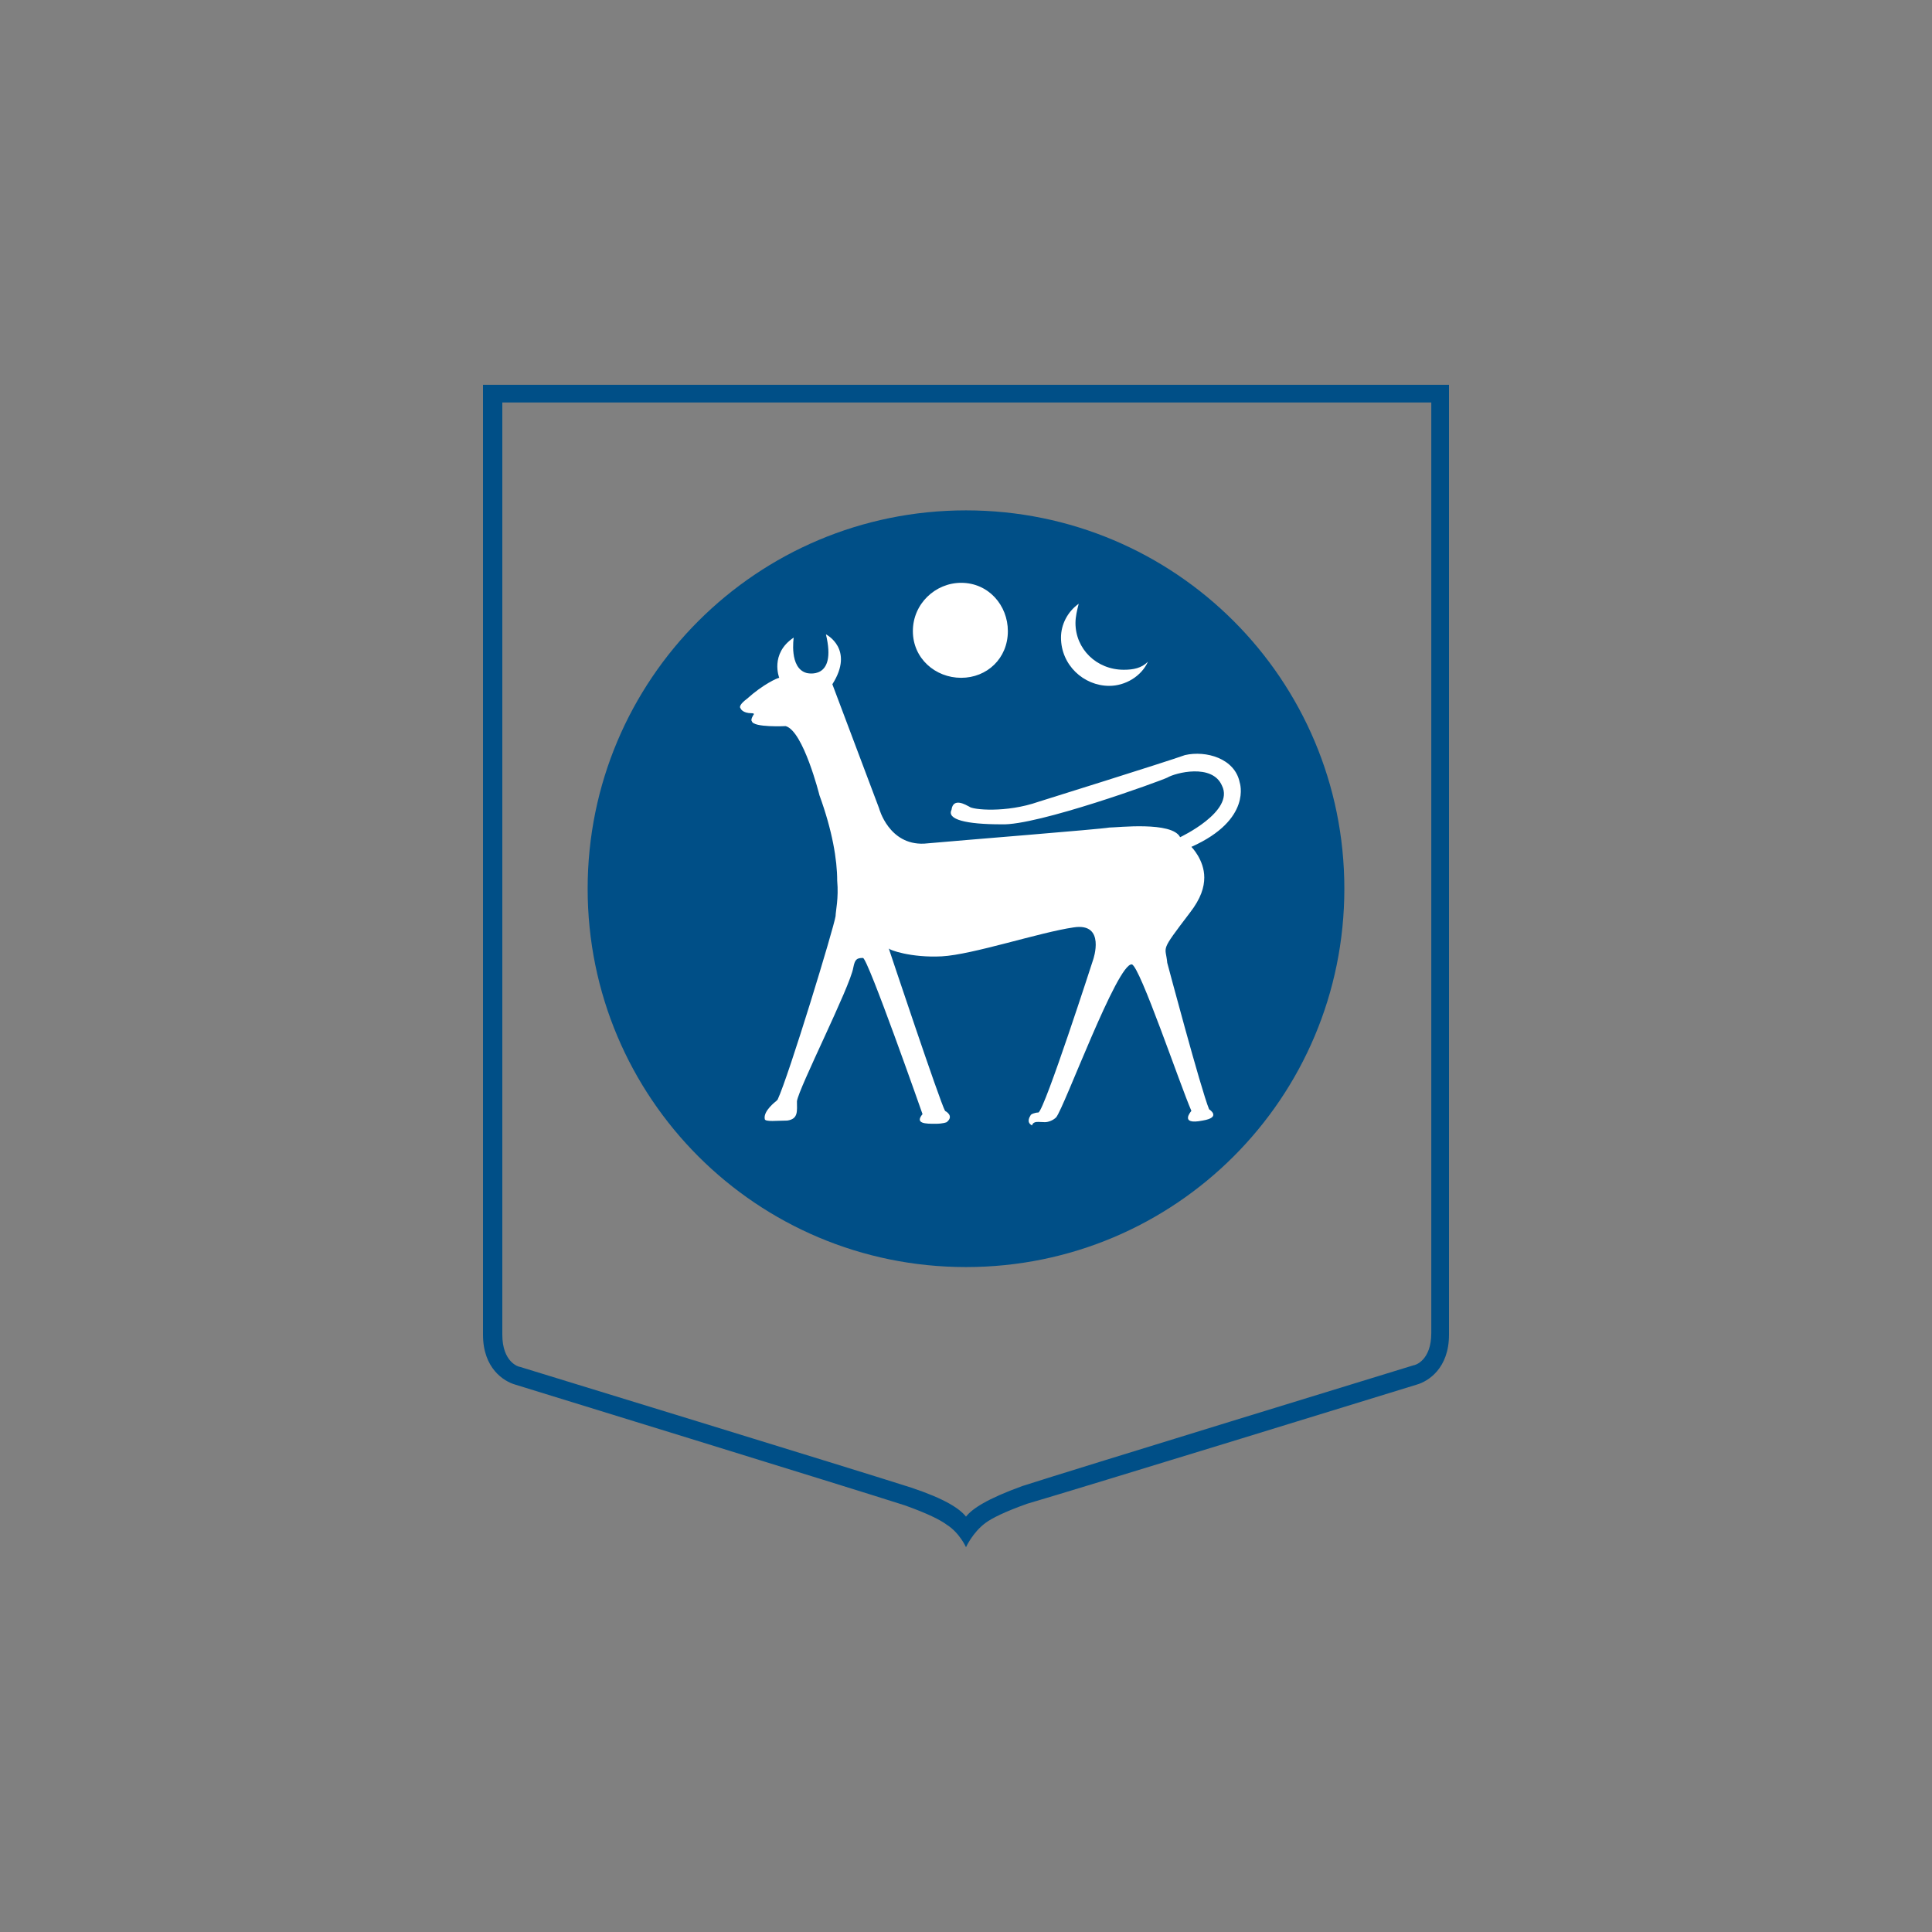
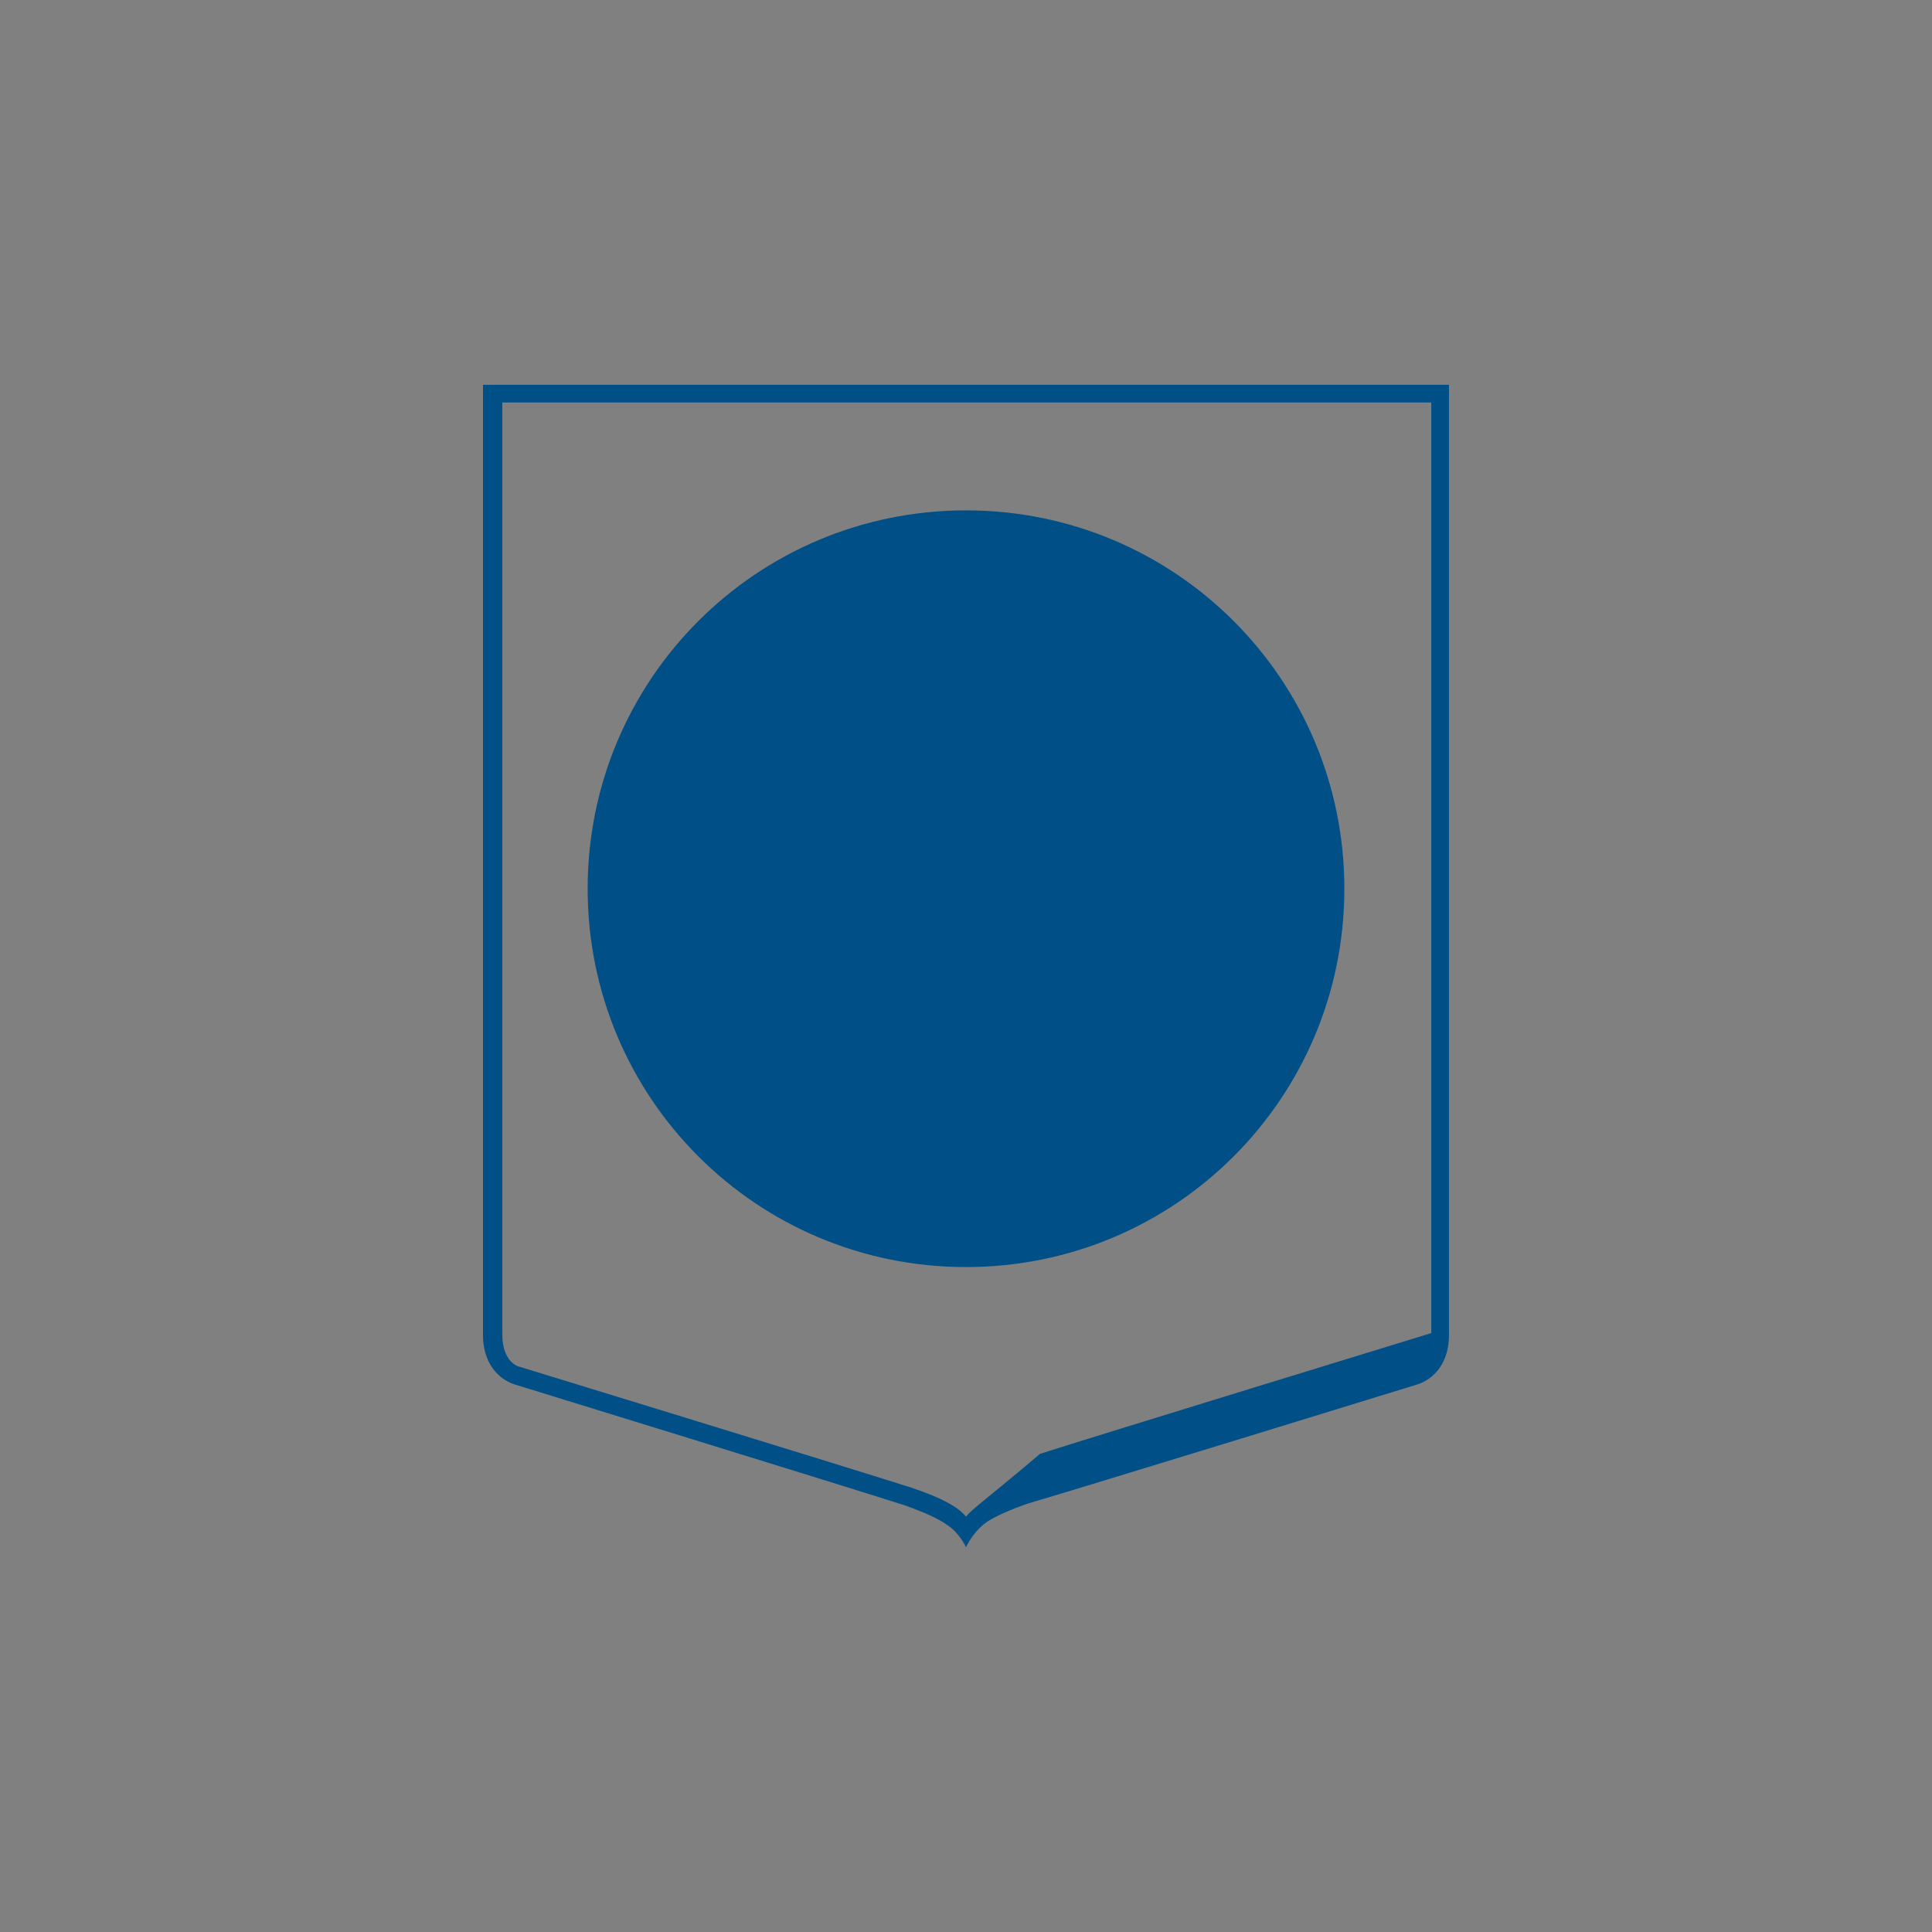
<svg xmlns="http://www.w3.org/2000/svg" version="1.1" id="Layer_1" x="0px" y="0px" viewBox="0 0 120 120" style="enable-background:new 0 0 120 120;" xml:space="preserve">
  <rect x="0" y="0" width="120" height="120" fill="#808080" stroke="none" />
  <style type="text/css">
	.st0{fill:#004F87;}
	.st1{fill-rule:evenodd;clip-rule:evenodd;fill:#FFFFFF;}
</style>
  <path class="st0" d="M60,31.7c13,0,23.5,10.5,23.5,23.5c0,13-10.5,23.5-23.5,23.5c-13,0-23.5-10.5-23.5-23.5  C36.5,42.2,47,31.7,60,31.7z" />
  <g>
-     <path class="st0" d="M60,96.1c0,0,0.4-0.9,1.2-1.5c0.4-0.3,1.2-0.7,2.6-1.2C66.9,92.5,88,86,88,86c0.7-0.2,2-1,2-3.1v-59H30v59   c0,2.1,1.3,2.9,2,3.1c0,0,21.1,6.5,24.2,7.5c1.4,0.5,2.2,0.9,2.6,1.2C59.6,95.2,60,96.1,60,96.1 M60,94.2c-0.4-0.5-1.3-1.1-3.4-1.8   c-3.1-1-24.3-7.5-24.3-7.5c-0.1,0-1.1-0.3-1.1-2V25h57.7v57.8c0,1.7-1,2-1.1,2c0,0-21.2,6.5-24.3,7.5C61.3,93.1,60.4,93.7,60,94.2" />
+     <path class="st0" d="M60,96.1c0,0,0.4-0.9,1.2-1.5c0.4-0.3,1.2-0.7,2.6-1.2C66.9,92.5,88,86,88,86c0.7-0.2,2-1,2-3.1v-59H30v59   c0,2.1,1.3,2.9,2,3.1c0,0,21.1,6.5,24.2,7.5c1.4,0.5,2.2,0.9,2.6,1.2C59.6,95.2,60,96.1,60,96.1 M60,94.2c-0.4-0.5-1.3-1.1-3.4-1.8   c-3.1-1-24.3-7.5-24.3-7.5c-0.1,0-1.1-0.3-1.1-2V25h57.7v57.8c0,0-21.2,6.5-24.3,7.5C61.3,93.1,60.4,93.7,60,94.2" />
  </g>
-   <path class="st1" d="M59.7,42.1c1.6,0,2.9-1.2,2.9-2.9c0-1.6-1.2-3-2.9-3c-1.6,0-3,1.3-3,3C56.7,40.9,58.1,42.1,59.7,42.1L59.7,42.1  z M64.9,69.7c0.2,0,0.5-0.1,0.7-0.3c0.5-0.6,3.8-9.6,4.7-9.5c0.5,0.1,3,7.5,3.7,9.1c0,0-0.8,0.9,0.7,0.6c1.2-0.2,0.4-0.7,0.4-0.7  c-0.5-1.2-2.6-9.1-2.6-9.1c-0.1-1.1-0.5-0.6,1.4-3.1c0.7-0.9,0.9-1.6,0.9-2.2c0-1.1-0.8-1.9-0.8-1.9c3.8-1.7,3-4,3-4  c-0.3-1.5-2.1-2-3.4-1.7c-1.1,0.4-9.1,2.9-9.1,2.9c-2,0.7-4.1,0.5-4.3,0.3c-0.2-0.1-1-0.6-1.1,0.2c-0.3,0.6,0.9,0.9,3.1,0.9  c2.2,0.1,9.9-2.7,10.3-2.9c0.5-0.3,2.8-0.9,3.4,0.5c0.8,1.6-2.6,3.2-2.6,3.2c-0.5-1-3.9-0.6-4.4-0.6c-0.5,0.1-9.3,0.8-11.5,1  c-2.2,0.1-2.8-2.2-2.8-2.2l-2.9-7.7c1.4-2.2-0.4-3.1-0.4-3.1c0.7,2.9-1.2,2.4-1.2,2.4c-1.1-0.3-0.8-2.2-0.8-2.2  c-1.5,1-0.9,2.5-0.9,2.5c-0.1,0-1,0.4-2,1.3c-0.4,0.3-0.5,0.5-0.4,0.6c0,0,0.1,0.3,0.7,0.3c0,0,0.2,0,0.1,0.1c0,0-0.2,0.3-0.1,0.4  c0.1,0.4,2.1,0.3,2.1,0.3c1.1,0.3,2.1,4.3,2.1,4.3c0.8,2.2,1.1,4,1.1,5.3c0.1,1.1-0.1,1.9-0.1,2.2c-0.1,0.7-2.9,9.9-3.6,11.4  l-0.1,0.1c0,0-0.8,0.6-0.7,1.1c0,0.2,0.8,0.1,1.4,0.1c0.7-0.1,0.6-0.6,0.6-1.2c0.1-0.8,3.3-7.1,3.5-8.3c0.1-0.5,0.2-0.6,0.6-0.6  c0.3,0,3.7,9.7,3.7,9.7c-0.5,0.6,0.2,0.6,0.8,0.6c0.5,0,0.7-0.1,0.7-0.1c0.5-0.4-0.1-0.7-0.1-0.7c-0.3-0.5-3.5-10.1-3.5-10.1  c0,0.1,1.4,0.6,3.3,0.5c1.9-0.1,6.1-1.5,8.2-1.8c2-0.3,1.2,2,1.2,2s-3,9.3-3.4,9.5c-0.2,0-0.5,0.1-0.5,0.2c0,0-0.3,0.4,0.1,0.6  C64.2,69.6,64.5,69.7,64.9,69.7L64.9,69.7z M67,37.5c-0.1,0.4-0.2,0.8-0.2,1.2c0,1.6,1.3,2.9,3,2.9c0.6,0,1.1-0.1,1.5-0.5  c-0.4,0.9-1.4,1.5-2.4,1.5c-1.6,0-3-1.3-3-3C65.9,38.8,66.3,38,67,37.5L67,37.5z" />
</svg>